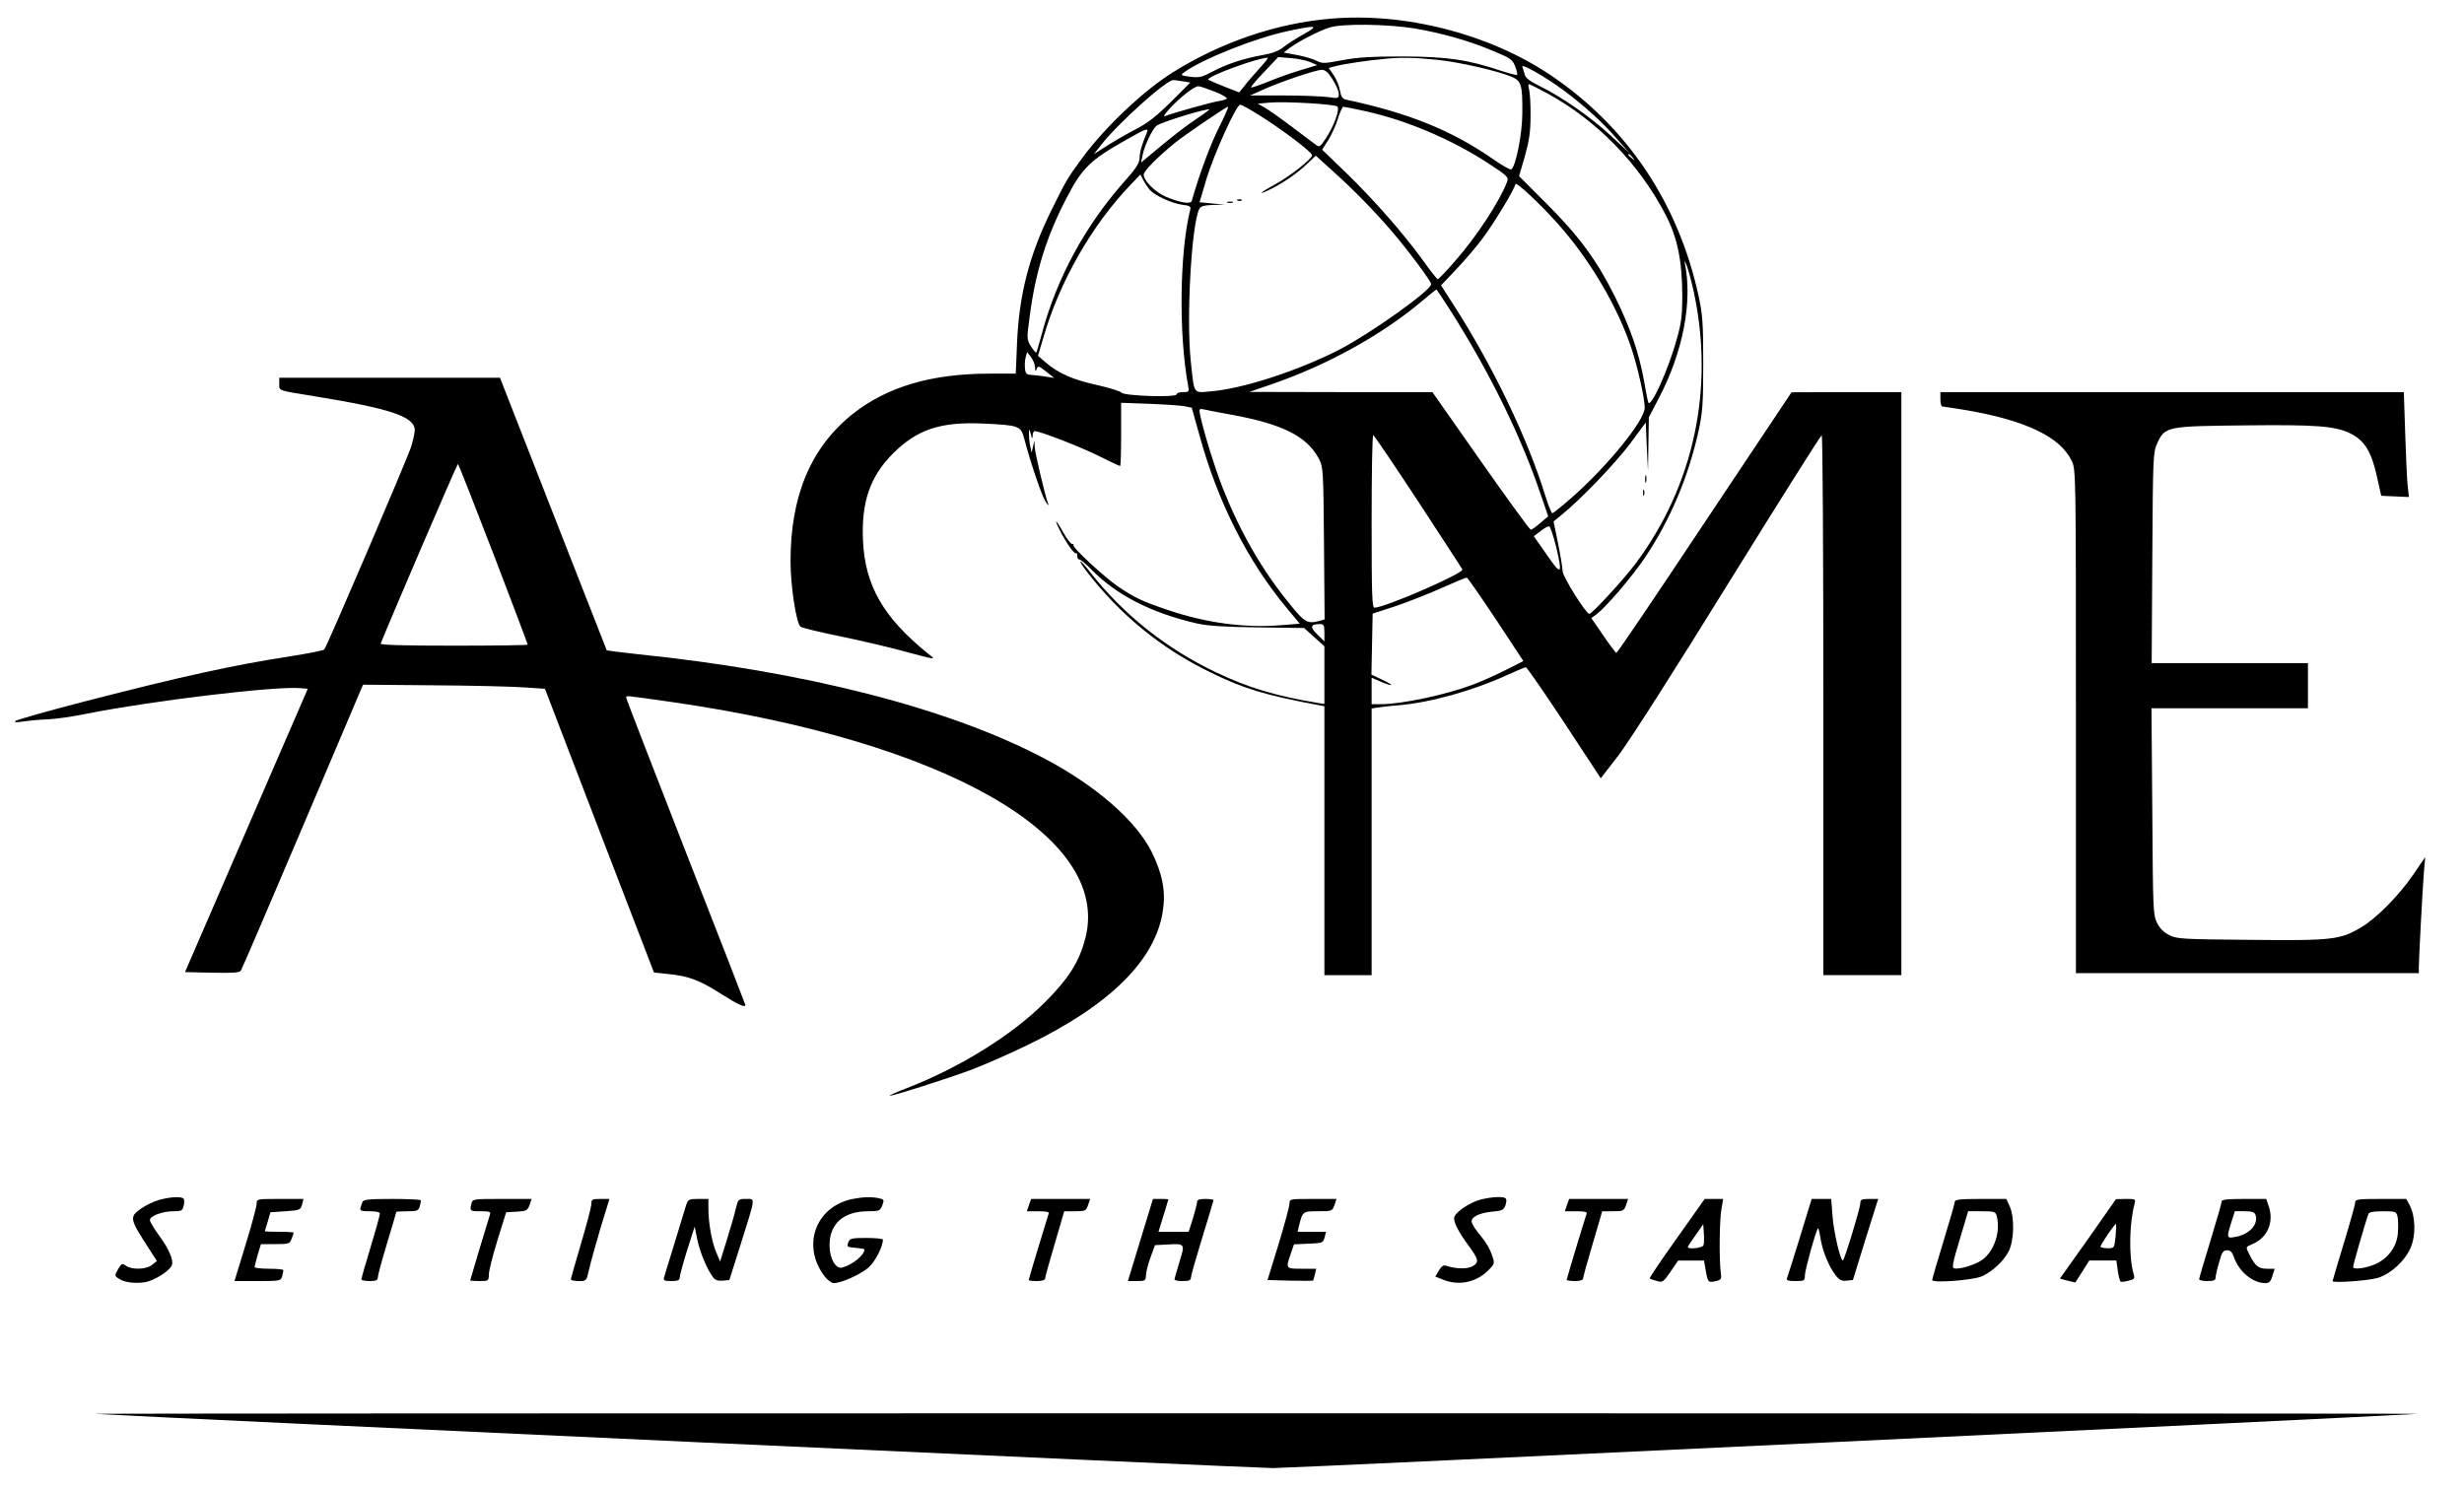
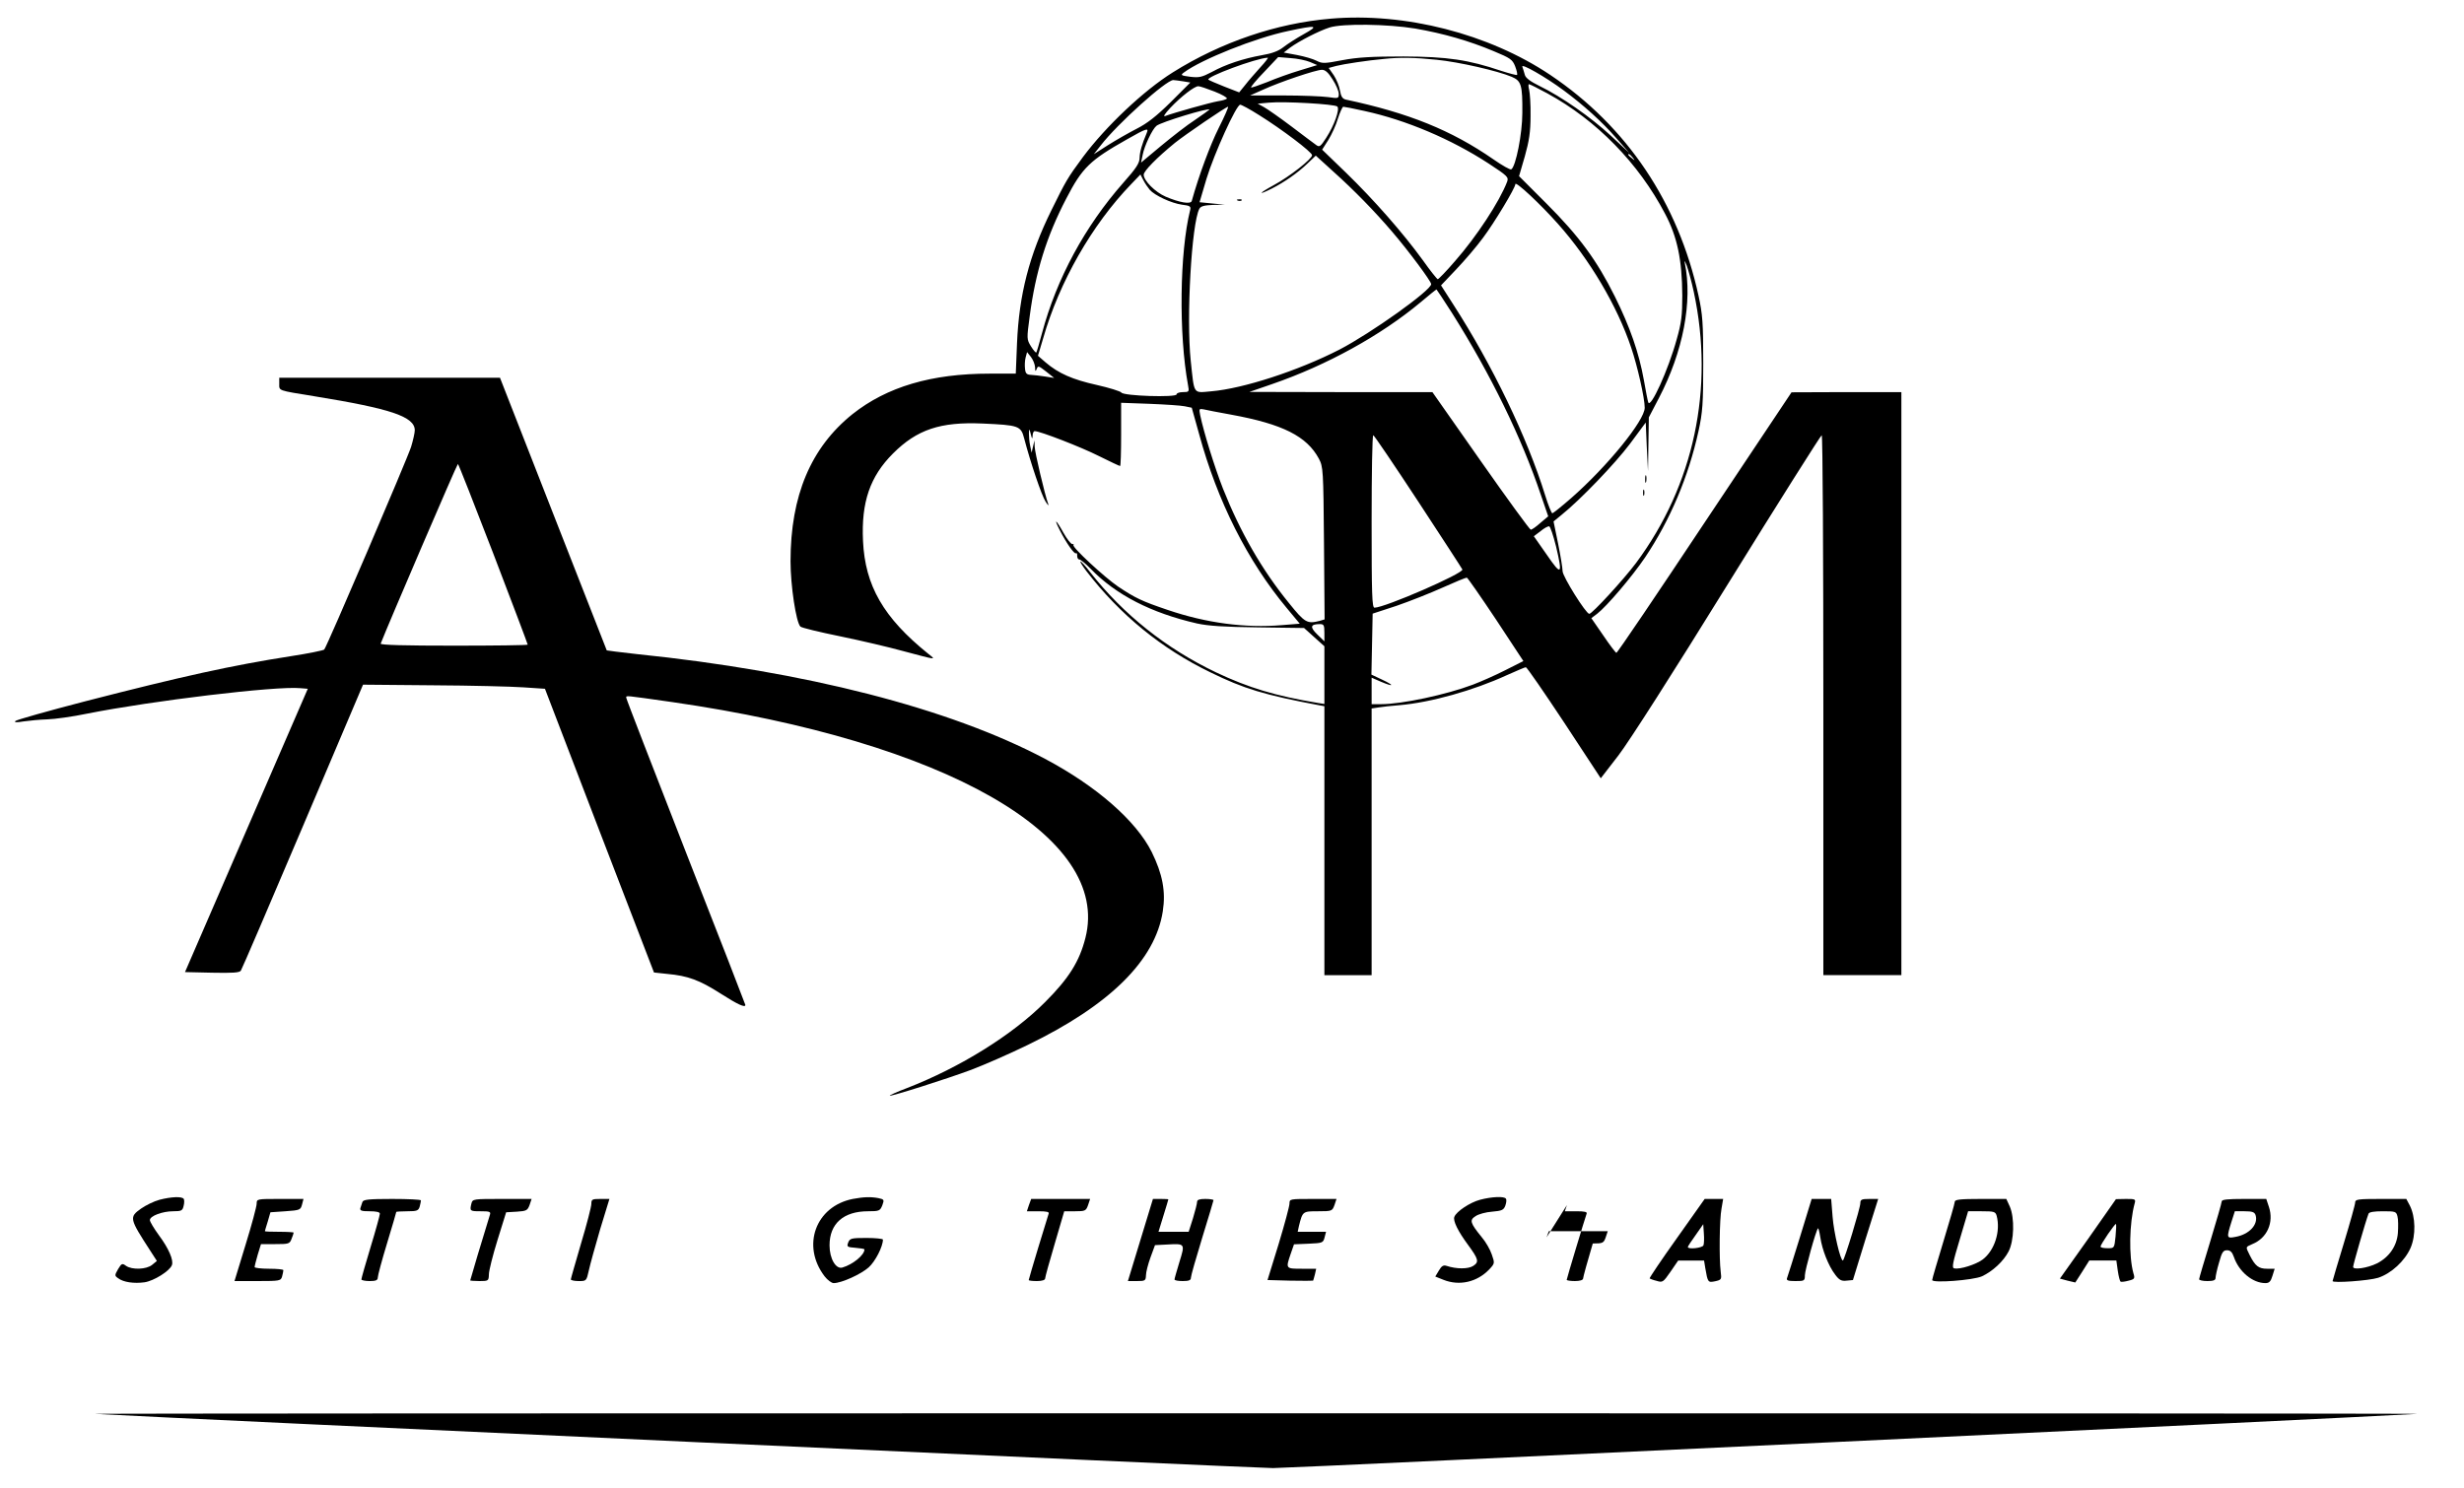
<svg xmlns="http://www.w3.org/2000/svg" width="1200pt" height="725pt" viewBox="0 0 1200 725" preserveAspectRatio="xMidYMid meet">
  <g transform="translate(0,725) scale(0.1,-0.1)" fill="#000000" stroke="none">
    <path d="M6480 7159 c-262 -22 -533 -114 -769 -262 -142 -89 -325 -262 -437 -412 -76 -103 -83 -116 -154 -260 -108 -219 -157 -411 -167 -647 l-6 -148 -128 0 c-283 0 -499 -64 -667 -197 -203 -163 -302 -397 -302 -717 0 -119 27 -297 48 -318 6 -6 93 -27 196 -48 102 -21 238 -53 303 -71 170 -45 163 -45 123 -13 -217 175 -307 331 -317 549 -9 189 34 314 146 426 117 117 231 155 436 146 177 -8 187 -11 203 -73 31 -118 85 -278 104 -307 11 -18 17 -23 13 -12 -17 46 -65 251 -66 279 l-1 31 -7 -30 -7 -30 -7 34 c-4 18 -6 45 -6 60 1 25 2 25 9 -4 6 -24 8 -26 9 -7 0 12 5 22 10 22 26 0 227 -78 312 -121 54 -27 101 -49 104 -49 3 0 5 69 5 154 l0 154 138 -5 c75 -3 153 -8 172 -12 l34 -7 36 -129 c89 -327 236 -618 426 -846 l64 -77 -87 -7 c-178 -15 -368 10 -556 74 -127 43 -158 58 -242 114 -66 45 -226 193 -217 202 3 3 0 5 -6 5 -7 0 -26 25 -43 55 -36 65 -49 74 -18 13 33 -65 71 -118 79 -113 4 3 7 -3 6 -12 0 -10 4 -18 10 -18 6 0 31 -20 55 -45 124 -128 296 -216 519 -267 56 -12 132 -17 298 -19 l223 -3 50 -45 49 -44 0 -141 0 -140 -32 5 c-208 35 -335 73 -496 149 -243 116 -451 282 -612 487 -24 32 -46 55 -48 53 -3 -2 11 -23 29 -47 164 -213 366 -378 604 -493 163 -80 262 -110 533 -161 l22 -4 0 -655 0 -655 115 0 115 0 0 650 0 649 33 5 c17 3 64 8 102 11 153 13 362 72 523 146 47 21 89 39 93 39 5 0 89 -122 187 -270 l178 -271 85 110 c51 66 267 404 534 836 247 399 453 725 457 725 5 0 8 -592 8 -1315 l0 -1315 190 0 190 0 0 1420 0 1420 -267 0 -268 -1 -423 -634 c-232 -349 -425 -635 -430 -635 -4 1 -33 39 -64 85 l-58 84 28 21 c48 37 171 182 234 275 122 182 211 392 260 615 20 92 23 133 23 330 0 197 -3 238 -23 330 -99 452 -348 824 -722 1075 -300 201 -707 305 -1070 274z m412 -48 c138 -24 263 -60 382 -110 82 -34 92 -41 105 -74 8 -21 12 -39 9 -42 -2 -2 -37 7 -77 20 -160 54 -261 69 -476 70 -153 0 -223 -4 -297 -18 -88 -17 -99 -17 -126 -3 -17 9 -59 21 -95 28 l-65 12 31 24 c42 31 141 82 192 98 63 20 284 17 417 -5z m-542 -27 c-36 -20 -81 -49 -100 -64 -24 -19 -57 -31 -105 -39 -89 -16 -175 -44 -244 -82 -48 -25 -61 -28 -104 -23 -46 6 -49 8 -31 21 84 63 349 169 508 202 139 30 152 27 76 -15z m-211 -161 c-24 -27 -58 -65 -74 -86 l-30 -37 -72 28 c-40 16 -75 31 -78 34 -13 13 230 104 289 107 5 1 -11 -20 -35 -46z m241 25 l35 -15 -85 -26 c-47 -14 -119 -40 -159 -57 -41 -16 -76 -28 -78 -26 -3 2 26 37 64 76 l68 72 60 -5 c33 -2 76 -11 95 -19z m616 11 c110 -11 297 -54 366 -83 47 -20 53 -40 52 -176 0 -101 -32 -262 -54 -275 -5 -3 -44 19 -87 49 -205 142 -413 226 -719 291 -16 4 -23 15 -28 43 -3 21 -17 55 -30 75 l-25 36 37 10 c35 9 153 27 232 34 76 8 151 7 256 -4z m619 -149 c96 -71 187 -153 255 -231 l65 -74 -90 84 c-97 90 -240 190 -347 242 -45 22 -69 40 -72 55 -3 12 -9 30 -12 39 -8 19 112 -49 201 -115z m-1125 53 c17 -26 30 -57 30 -70 0 -23 -2 -23 -52 -16 -29 4 -127 8 -217 8 l-163 0 63 28 c83 38 258 97 287 97 16 0 31 -13 52 -47z m-729 -9 l36 -6 -95 -95 c-71 -70 -115 -104 -166 -130 -39 -20 -102 -56 -140 -80 l-69 -44 34 43 c81 105 318 318 353 318 6 0 27 -3 47 -6z m1775 -59 c240 -131 444 -340 573 -586 60 -113 83 -225 84 -399 0 -95 -4 -132 -27 -212 -41 -150 -129 -343 -139 -307 -3 8 -12 56 -21 107 -24 134 -68 260 -141 407 -88 177 -175 295 -333 453 l-134 134 28 96 c21 75 28 119 28 197 1 55 -3 112 -7 128 -4 15 -4 27 -1 27 4 0 44 -20 90 -45z m-1621 9 c36 -14 63 -30 60 -34 -2 -4 -22 -10 -43 -13 -36 -6 -214 -56 -257 -72 -12 -5 -3 10 25 40 52 55 117 105 136 105 8 0 43 -12 79 -26z m598 -73 c13 -13 -15 -92 -54 -152 -27 -42 -33 -47 -48 -36 -9 6 -63 47 -120 90 -57 43 -117 85 -135 95 l-31 17 55 5 c75 7 321 -7 333 -19z m-382 -41 c111 -69 259 -181 259 -196 0 -18 -109 -104 -187 -146 -73 -40 -80 -52 -10 -17 63 32 127 77 173 121 l42 40 88 -80 c97 -87 198 -190 285 -292 78 -91 189 -240 189 -254 -1 -31 -293 -239 -447 -319 -201 -103 -469 -190 -624 -203 -90 -8 -82 -19 -100 149 -22 209 4 668 42 740 7 13 24 17 67 19 l57 1 -62 6 -61 6 34 115 c37 121 145 360 164 360 6 0 47 -22 91 -50z m-196 -64 c-41 -82 -96 -229 -131 -355 -5 -17 -59 -8 -127 21 -51 22 -107 78 -107 107 0 18 64 83 152 155 50 40 249 176 259 176 3 0 -17 -47 -46 -104z m712 83 c201 -44 419 -136 602 -255 93 -61 99 -67 91 -89 -37 -97 -150 -269 -254 -387 -42 -49 -80 -88 -84 -88 -4 1 -37 42 -73 93 -95 131 -238 294 -373 425 l-117 113 30 47 c16 26 38 73 47 105 10 31 22 57 26 57 5 0 52 -9 105 -21z m-757 7 c0 -1 -32 -24 -70 -50 -39 -25 -113 -83 -166 -127 l-97 -81 8 38 c8 43 47 125 67 141 21 18 258 90 258 79z m-305 -113 c-24 -57 -34 -92 -35 -121 0 -26 -15 -50 -80 -123 -186 -211 -324 -466 -395 -731 -13 -50 -26 -92 -28 -95 -3 -2 -14 11 -26 30 -21 34 -21 37 -6 148 28 214 82 388 178 572 78 151 116 187 297 289 93 53 106 57 95 31z m2366 -120 c13 -16 12 -17 -3 -4 -10 7 -18 15 -18 17 0 8 8 3 21 -13z m-2352 -157 c24 -28 106 -66 157 -73 40 -5 45 -8 40 -27 -51 -205 -56 -603 -10 -853 6 -31 5 -33 -25 -33 -17 0 -31 -5 -31 -11 0 -16 -259 -8 -269 9 -4 6 -58 23 -120 37 -117 26 -186 56 -249 110 l-37 32 25 84 c79 276 238 554 429 752 l45 47 14 -27 c8 -16 22 -36 31 -47z m1989 -167 c154 -173 288 -399 356 -602 30 -88 66 -246 66 -293 0 -62 -182 -286 -359 -441 -46 -40 -87 -73 -91 -73 -4 0 -20 39 -35 88 -87 281 -257 634 -448 930 l-59 92 74 78 c41 43 100 112 130 153 55 73 158 244 158 262 0 17 123 -98 208 -194z m661 -331 c101 -469 1 -940 -281 -1320 -59 -79 -214 -248 -228 -248 -16 0 -130 182 -130 208 0 15 -10 75 -22 135 l-22 107 39 32 c92 74 260 249 333 346 l77 104 5 -118 6 -119 2 131 2 131 49 94 c118 226 165 470 126 659 -3 14 1 8 9 -12 8 -21 24 -79 35 -130z m-1176 -105 c187 -297 337 -604 431 -883 l36 -105 -38 -32 c-20 -18 -41 -33 -47 -33 -5 0 -115 151 -244 335 l-235 335 -445 0 -446 1 110 38 c267 92 530 237 724 399 40 34 75 62 77 62 1 0 36 -53 77 -117z m-2032 -262 c0 -21 2 -22 8 -8 6 17 10 15 46 -13 l39 -31 -44 7 c-23 4 -55 7 -69 8 -21 1 -27 7 -29 30 -2 15 -1 40 3 55 l7 26 19 -24 c10 -13 19 -35 20 -50z m956 -231 c251 -46 367 -105 426 -214 21 -40 22 -53 25 -412 l3 -371 -23 -7 c-62 -16 -73 -10 -151 87 -132 162 -237 346 -321 557 -41 105 -94 276 -111 358 -6 31 -5 32 17 28 12 -3 74 -15 135 -26z m910 -423 c116 -177 213 -326 215 -331 6 -19 -378 -186 -428 -186 -12 0 -14 63 -14 420 0 231 3 420 8 420 4 0 102 -145 219 -323z m671 -218 c33 -140 27 -146 -45 -41 l-63 90 33 25 c17 14 36 25 42 23 5 -1 20 -45 33 -97z m-292 -357 l133 -202 -89 -45 c-49 -25 -120 -56 -157 -70 -130 -49 -346 -95 -447 -95 l-46 0 0 65 0 64 46 -20 c64 -27 66 -18 4 11 l-51 24 3 148 3 149 116 38 c64 22 165 62 225 89 60 27 113 49 118 48 4 -1 68 -93 142 -204z m-836 -64 l0 -42 -35 34 c-37 36 -33 50 13 50 19 0 22 -5 22 -42z" />
    <path d="M6028 6273 c7 -3 16 -2 19 1 4 3 -2 6 -13 5 -11 0 -14 -3 -6 -6z" />
-     <path d="M5978 6263 c6 -2 18 -2 25 0 6 3 1 5 -13 5 -14 0 -19 -2 -12 -5z" />
    <path d="M8012 4915 c0 -16 2 -22 5 -12 2 9 2 23 0 30 -3 6 -5 -1 -5 -18z" />
    <path d="M8002 4850 c0 -14 2 -19 5 -12 2 6 2 18 0 25 -3 6 -5 1 -5 -13z" />
    <path d="M1360 5380 c0 -34 -9 -31 170 -60 376 -61 490 -100 490 -166 0 -12 -8 -48 -18 -81 -19 -59 -409 -971 -423 -987 -4 -4 -76 -19 -161 -32 -289 -45 -529 -98 -1003 -220 -181 -47 -334 -90 -340 -96 -7 -7 5 -8 40 -2 28 4 79 9 115 10 36 1 123 13 195 28 317 63 918 135 1037 124 l37 -3 -299 -690 -299 -690 132 -3 c99 -2 134 0 140 10 5 7 141 324 302 703 l293 690 339 -3 c186 -1 385 -6 442 -10 l105 -7 265 -691 266 -691 65 -7 c100 -9 157 -30 260 -96 83 -53 120 -70 120 -55 0 2 -130 338 -290 745 -159 408 -290 745 -290 751 0 12 -15 13 225 -21 1330 -192 2138 -654 2011 -1149 -29 -114 -80 -196 -196 -312 -158 -159 -413 -318 -673 -419 -48 -18 -85 -35 -84 -37 5 -5 276 81 397 126 63 24 187 78 275 121 400 194 621 412 658 651 15 97 -1 181 -54 289 -76 152 -269 321 -520 454 -465 246 -1167 426 -1988 510 -79 9 -145 17 -146 18 -1 2 -118 301 -261 666 l-259 662 -537 0 -538 0 0 -30z m1043 -828 c92 -240 167 -439 167 -442 0 -3 -162 -5 -360 -5 -236 0 -359 3 -356 10 37 95 372 875 376 875 3 0 80 -197 173 -438z" />
-     <path d="M9450 5305 c0 -19 4 -35 9 -35 5 0 60 -9 123 -19 286 -50 452 -130 507 -245 21 -42 21 -51 21 -1269 l0 -1227 835 0 835 0 0 28 c0 39 18 381 25 467 l6 70 -58 -85 c-69 -101 -179 -213 -254 -257 -102 -61 -140 -65 -538 -61 -332 3 -359 4 -396 23 -27 13 -47 33 -60 60 -19 38 -20 64 -23 543 l-4 502 381 0 381 0 0 110 0 110 -381 0 -380 0 3 513 c3 497 4 513 24 558 38 82 47 83 427 87 353 4 442 -3 517 -41 66 -34 99 -88 125 -204 l22 -98 68 -3 67 -3 -5 43 c-4 24 -9 139 -13 256 l-7 212 -1128 0 -1129 0 0 -35z" />
    <path d="M777 1406 c-27 -7 -67 -27 -90 -43 -59 -42 -57 -48 46 -207 l31 -48 -23 -19 c-28 -23 -98 -25 -127 -5 -19 14 -22 12 -39 -16 -17 -30 -17 -32 0 -44 26 -20 78 -27 129 -20 46 7 122 55 133 83 10 24 -16 83 -63 146 -24 33 -44 66 -44 74 0 20 61 43 114 43 39 0 45 3 50 25 4 14 4 30 1 35 -8 13 -60 11 -118 -4z" />
    <path d="M4153 1410 c-181 -36 -251 -228 -137 -377 14 -18 34 -33 44 -33 38 0 133 43 171 77 32 29 69 101 69 135 0 4 -36 8 -80 8 -74 0 -81 -2 -89 -22 -8 -21 -5 -23 35 -26 24 -2 44 -5 44 -8 0 -27 -56 -73 -107 -88 -32 -10 -63 43 -63 108 0 106 68 166 188 166 54 0 58 2 69 29 10 27 9 29 -19 35 -38 7 -71 6 -125 -4z" />
    <path d="M7208 1406 c-49 -13 -115 -57 -125 -83 -8 -19 18 -71 66 -136 52 -71 55 -84 26 -103 -24 -16 -82 -16 -130 0 -15 5 -24 0 -37 -22 l-18 -30 40 -16 c78 -31 164 -11 223 51 27 29 27 30 12 73 -8 24 -30 62 -49 84 -57 70 -60 83 -30 102 14 10 51 20 81 22 47 4 56 8 64 29 5 14 7 29 3 34 -7 13 -70 10 -126 -5z" />
    <path d="M1250 1387 c0 -13 -24 -103 -54 -200 l-54 -177 113 0 c108 0 113 1 119 23 3 12 6 25 6 30 0 4 -31 7 -70 7 -38 0 -70 4 -70 8 0 5 7 32 15 60 l16 52 70 0 c65 0 70 1 79 26 6 14 10 27 10 30 0 2 -31 4 -70 4 -38 0 -70 1 -70 3 0 1 6 22 14 47 l13 45 73 5 c70 5 74 6 81 33 l7 27 -114 0 c-113 0 -114 0 -114 -23z" />
    <path d="M1765 1395 c-3 -8 -7 -22 -10 -30 -3 -12 6 -15 45 -15 33 0 50 -4 50 -12 0 -7 -20 -80 -45 -162 -25 -82 -45 -153 -45 -158 0 -4 18 -8 40 -8 31 0 40 4 40 18 0 9 20 84 45 166 25 82 45 151 45 153 0 1 24 3 54 3 47 0 54 3 60 23 3 12 6 25 6 30 0 4 -63 7 -140 7 -116 0 -141 -3 -145 -15z" />
    <path d="M2296 1388 c-9 -37 -8 -38 45 -38 43 0 50 -2 45 -17 -31 -99 -96 -317 -96 -320 0 -1 20 -3 45 -3 44 0 45 1 46 33 0 17 19 93 42 167 l42 135 52 3 c47 3 52 6 62 32 l10 30 -143 0 c-141 0 -144 0 -150 -22z" />
    <path d="M2880 1386 c0 -13 -22 -99 -50 -192 -27 -93 -50 -172 -50 -176 0 -4 17 -8 38 -8 38 0 38 0 50 53 6 28 31 118 55 200 l45 147 -44 0 c-40 0 -44 -2 -44 -24z" />
-     <path d="M3341 1378 c-8 -26 -50 -162 -107 -350 -4 -15 1 -18 35 -18 31 0 41 4 41 16 0 9 16 69 36 133 l37 116 13 -63 c13 -63 50 -151 78 -185 10 -13 24 -17 46 -15 l32 3 54 170 c75 240 74 225 27 225 -38 0 -38 -1 -50 -49 -6 -27 -26 -96 -44 -153 l-32 -103 -18 43 c-22 50 -39 145 -39 215 l0 47 -49 0 c-47 0 -50 -2 -60 -32z" />
    <path d="M5011 1380 l-10 -30 56 0 c40 0 54 -3 50 -12 -8 -23 -97 -317 -97 -323 0 -3 18 -5 40 -5 25 0 40 5 40 13 0 6 21 83 47 170 l46 157 53 0 c49 0 53 2 63 30 l10 30 -144 0 -143 0 -11 -30z" />
    <path d="M5554 1210 l-61 -200 44 0 c40 0 43 2 44 28 0 15 10 54 22 87 l22 60 59 3 c88 5 88 5 60 -85 -13 -43 -24 -81 -24 -85 0 -5 18 -8 40 -8 31 0 40 4 40 17 0 9 25 96 55 194 30 98 55 180 55 183 0 3 -18 6 -40 6 -28 0 -40 -4 -40 -14 0 -8 -9 -44 -20 -80 l-21 -66 -74 0 -73 0 24 78 c13 42 24 78 24 80 0 1 -17 2 -37 2 l-38 0 -61 -200z" />
    <path d="M6280 1388 c0 -13 -24 -102 -53 -198 l-54 -175 110 -3 c60 -1 111 -1 112 0 1 2 5 15 9 31 l6 27 -70 0 c-79 0 -79 0 -54 73 l16 46 71 3 c68 3 71 4 78 31 l7 27 -69 0 -69 0 6 28 c18 72 18 72 93 72 68 0 69 1 80 30 l10 30 -115 0 c-112 0 -114 0 -114 -22z" />
-     <path d="M7631 1380 l-10 -30 56 0 c40 0 54 -3 50 -12 -9 -25 -97 -316 -97 -322 0 -3 18 -6 40 -6 25 0 40 5 40 13 0 6 21 83 47 170 l46 157 53 0 c49 0 53 2 63 30 l10 30 -144 0 -143 0 -11 -30z" />
+     <path d="M7631 1380 l-10 -30 56 0 c40 0 54 -3 50 -12 -9 -25 -97 -316 -97 -322 0 -3 18 -6 40 -6 25 0 40 5 40 13 0 6 21 83 47 170 c49 0 53 2 63 30 l10 30 -144 0 -143 0 -11 -30z" />
    <path d="M8166 1218 c-75 -105 -134 -193 -132 -195 2 -2 17 -8 34 -12 29 -9 32 -7 68 45 l37 54 63 0 63 0 6 -37 c12 -70 13 -71 48 -64 31 7 32 9 27 47 -8 63 -6 255 4 307 l8 47 -45 0 -45 0 -136 -192z m130 -34 c-5 -13 -76 -21 -76 -8 0 3 17 29 38 58 l37 53 3 -45 c2 -24 1 -51 -2 -58z" />
    <path d="M8766 1224 c-32 -103 -60 -193 -63 -200 -4 -11 6 -14 41 -14 43 0 46 1 46 28 0 24 54 220 64 229 2 2 7 -17 11 -43 9 -62 40 -140 72 -182 20 -27 31 -33 56 -30 l31 3 61 198 62 197 -43 0 c-38 0 -44 -3 -44 -21 0 -23 -78 -279 -85 -279 -12 0 -44 136 -50 213 l-7 87 -48 0 -47 0 -57 -186z" />
    <path d="M9520 1396 c0 -7 -25 -94 -55 -192 -30 -99 -55 -183 -55 -189 0 -16 199 -1 242 18 52 24 105 73 130 121 27 52 30 163 6 219 l-17 37 -125 0 c-100 0 -126 -3 -126 -14z m204 -68 c20 -75 -10 -169 -68 -213 -32 -24 -112 -50 -139 -43 -12 2 -7 28 27 140 l41 138 66 0 c61 0 67 -2 73 -22z" />
    <path d="M10169 1215 l-137 -193 37 -10 38 -9 34 53 34 54 66 0 66 0 7 -50 c4 -27 10 -51 14 -53 4 -2 21 0 39 5 29 7 31 11 23 36 -23 83 -20 244 6 340 6 21 3 22 -42 22 l-49 -1 -136 -194z m134 12 c-6 -57 -6 -57 -39 -57 -19 0 -34 3 -34 8 0 11 71 114 75 110 2 -2 1 -29 -2 -61z" />
    <path d="M10820 1398 c0 -7 -25 -93 -55 -192 -30 -98 -55 -182 -55 -187 0 -5 18 -9 40 -9 29 0 40 4 40 15 0 8 7 42 17 75 14 51 20 60 39 60 16 0 25 -9 33 -32 25 -73 92 -128 154 -128 18 0 26 8 34 35 l11 35 -37 0 c-41 0 -58 13 -85 67 -20 41 -21 38 13 53 72 29 106 105 81 181 l-13 39 -109 0 c-80 0 -108 -3 -108 -12z m165 -67 c14 -45 -30 -94 -99 -106 -42 -8 -43 -5 -19 72 l17 53 47 0 c38 0 49 -4 54 -19z" />
    <path d="M11470 1393 c0 -10 -25 -99 -55 -198 -30 -99 -55 -182 -55 -185 0 -11 178 2 222 16 64 21 130 82 158 146 26 61 24 151 -4 206 l-17 32 -124 0 c-112 0 -125 -2 -125 -17z m206 -68 c4 -14 4 -51 2 -81 -5 -64 -43 -118 -102 -148 -47 -23 -116 -33 -116 -17 0 11 60 219 75 259 3 8 26 12 69 12 62 0 66 -1 72 -25z" />
    <path d="M465 363 c360 -21 5650 -264 5735 -264 88 0 5310 248 5570 264 30 2 -2514 3 -5655 3 -3141 0 -5683 -1 -5650 -3z" />
  </g>
</svg>